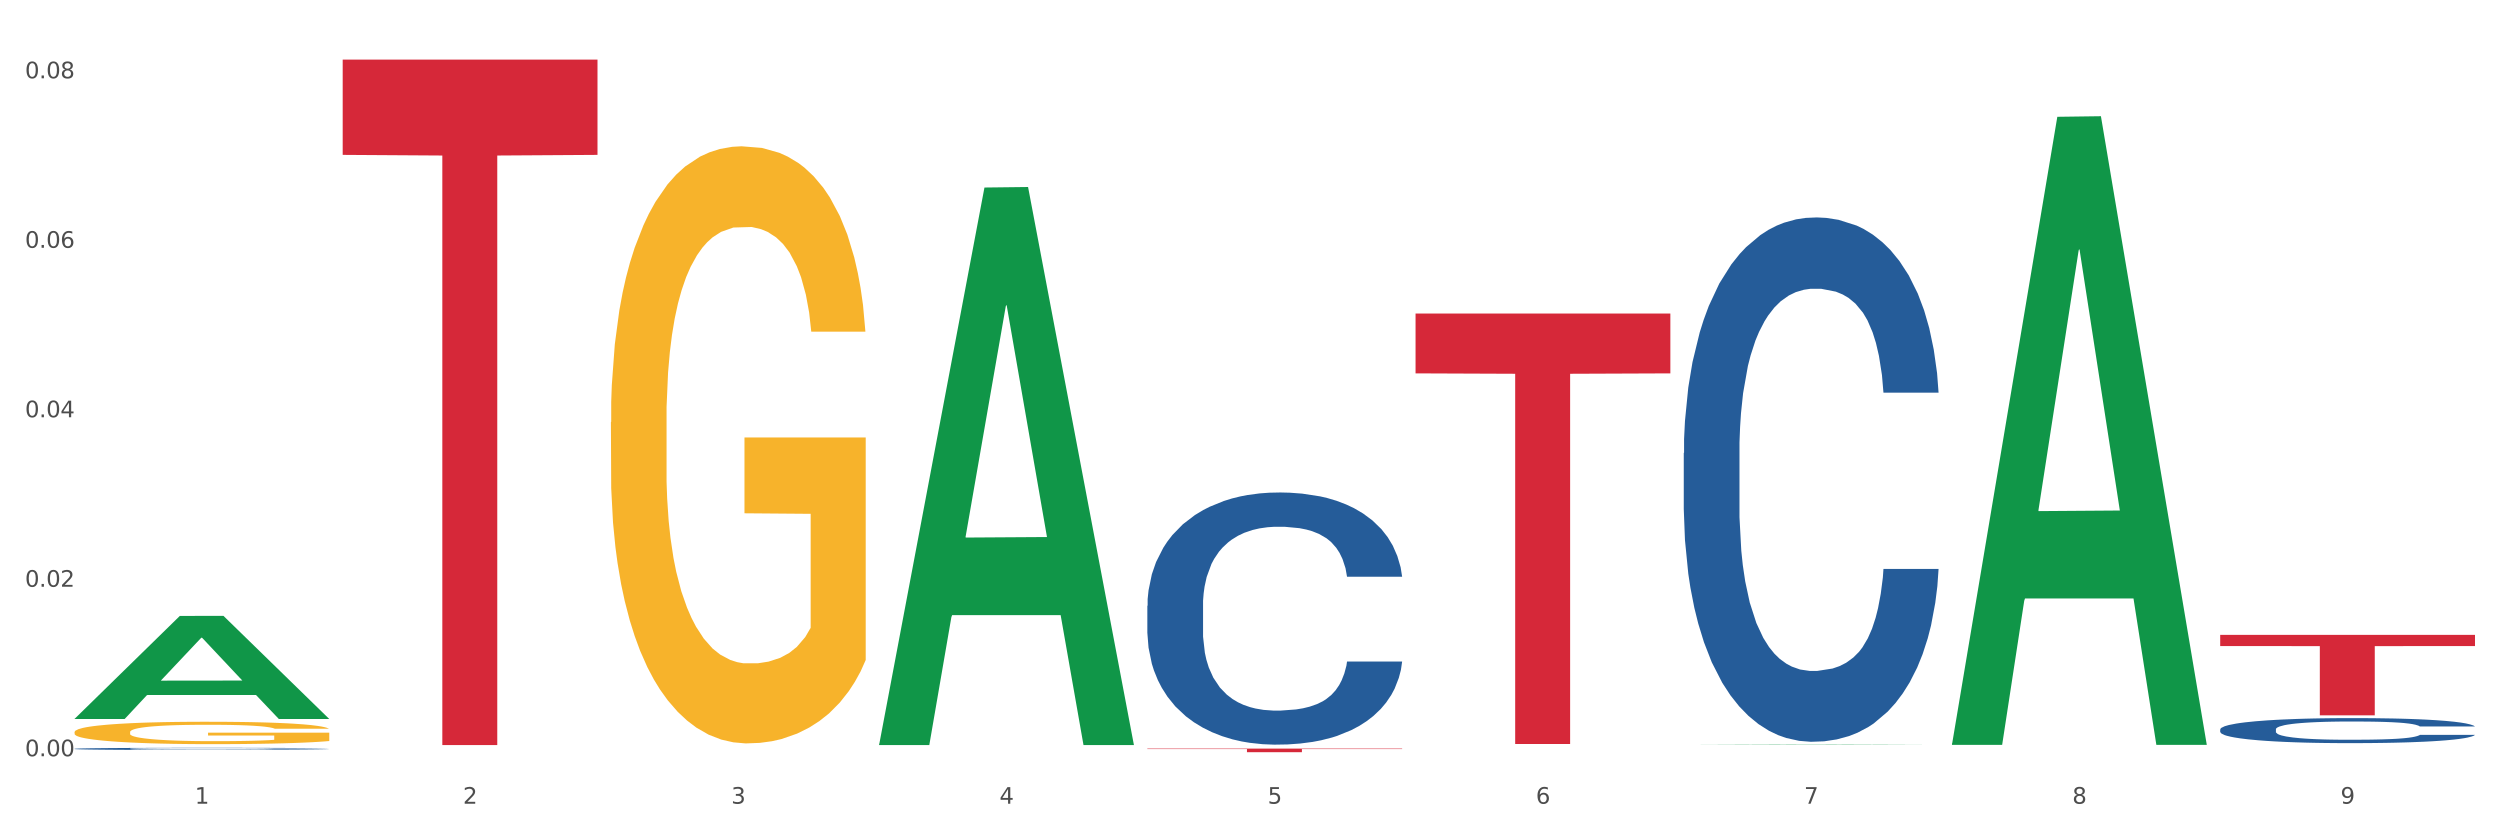
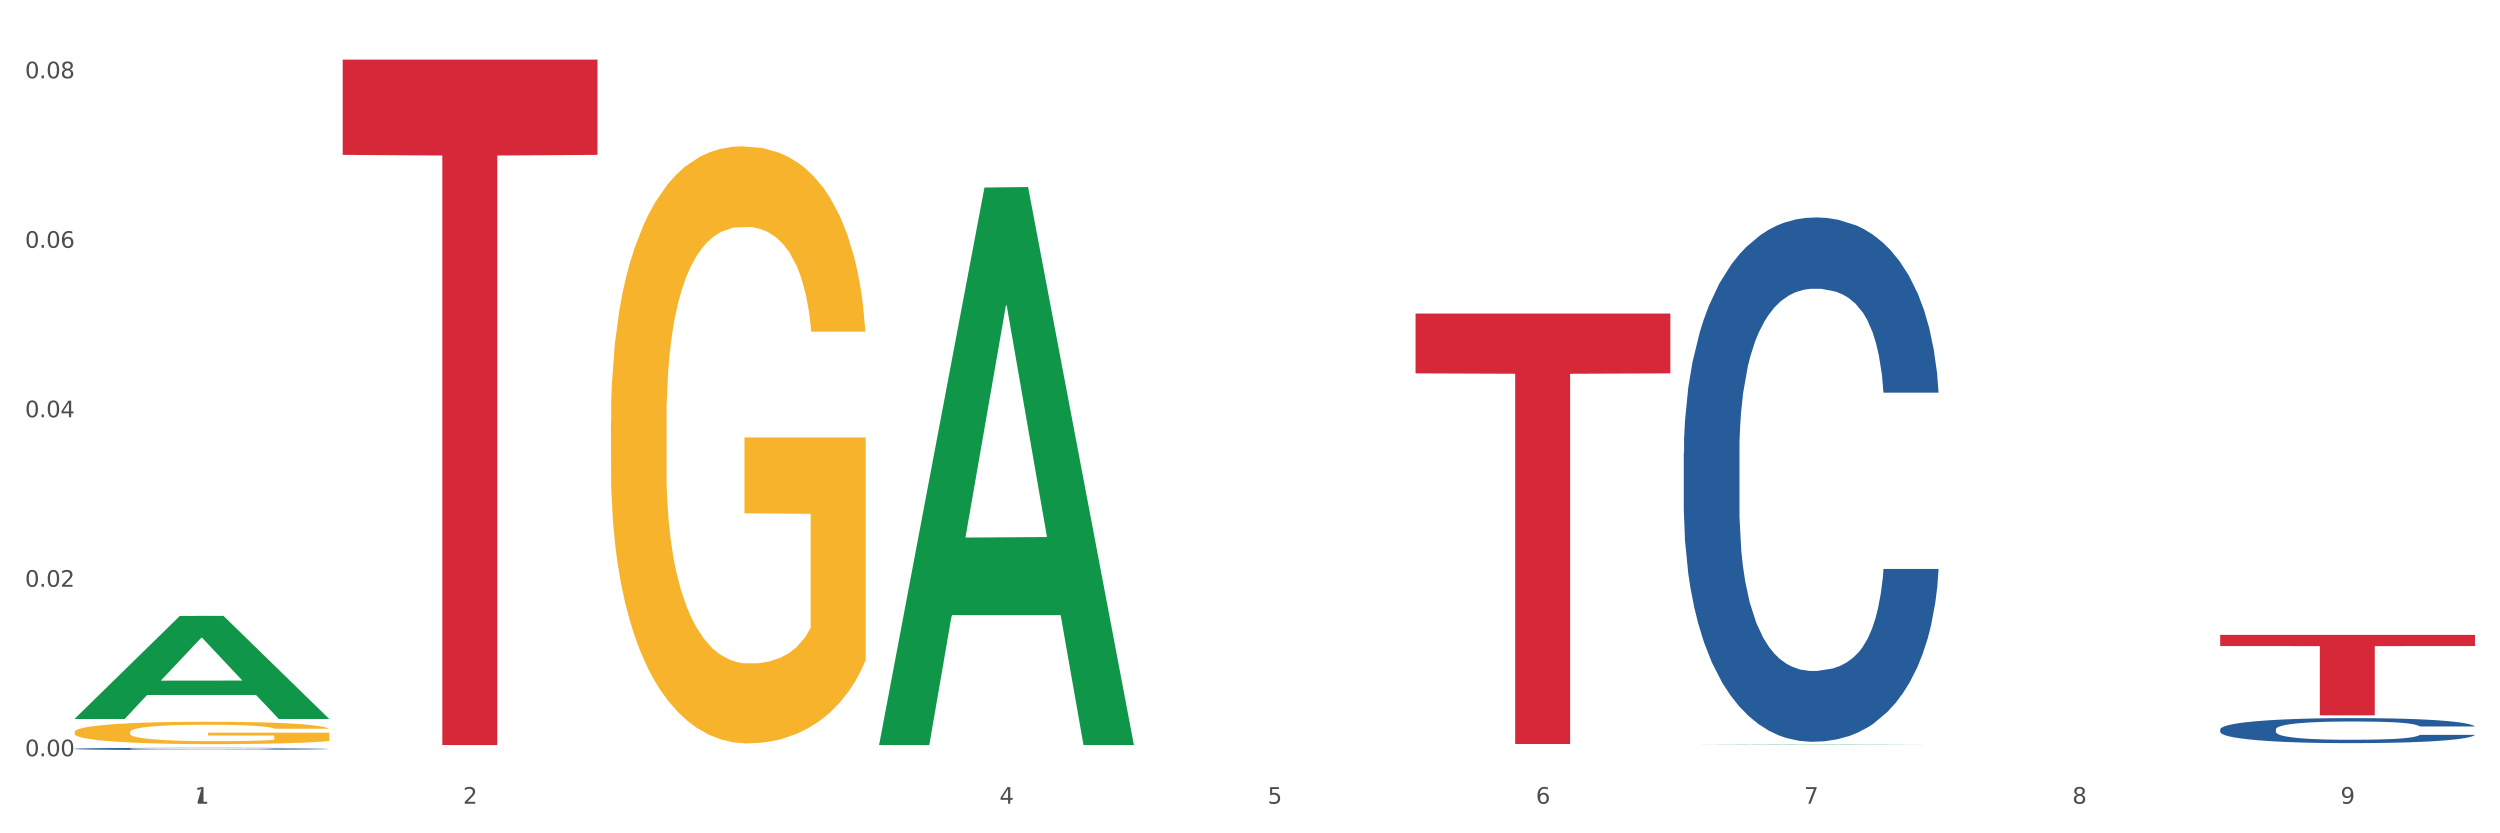
<svg xmlns="http://www.w3.org/2000/svg" xmlns:xlink="http://www.w3.org/1999/xlink" width="1080pt" height="360pt" viewBox="0 0 1080 360" version="1.1">
  <rect x="0" y="0" width="1080" height="360" fill="#333333" stroke="none" />
  <defs>
    <style type="text/css">*{stroke-linejoin: round; stroke-linecap: butt}</style>
  </defs>
  <g id="figure_1">
    <g id="patch_1">
      <path d="M 0 360  L 1080 360  L 1080 0  L 0 0  z " style="fill: #ffffff; stroke: #ffffff; stroke-linejoin: miter" />
    </g>
    <g id="axes_1">
      <g id="matplotlib.axis_1">
        <g id="xtick_1">
          <g id="text_1">
            <g style="fill: #4d4d4d" transform="translate(84.159 347.204) scale(0.096 -0.096)">
              <defs>
-                 <path id="DejaVuSans-31" d="M 794 531  L 1825 531  L 1825 4091  L 703 3866  L 703 4441  L 1819 4666  L 2450 4666  L 2450 531  L 3481 531  L 3481 0  L 794 0  L 794 531  z " transform="scale(0.016)" />
+                 <path id="DejaVuSans-31" d="M 794 531  L 1825 4091  L 703 3866  L 703 4441  L 1819 4666  L 2450 4666  L 2450 531  L 3481 531  L 3481 0  L 794 0  L 794 531  z " transform="scale(0.016)" />
              </defs>
              <use xlink:href="#DejaVuSans-31" />
            </g>
          </g>
        </g>
        <g id="xtick_2">
          <g id="text_2">
            <g style="fill: #4d4d4d" transform="translate(200.027 347.204) scale(0.096 -0.096)">
              <defs>
                <path id="DejaVuSans-32" d="M 1228 531  L 3431 531  L 3431 0  L 469 0  L 469 531  Q 828 903 1448 1529  Q 2069 2156 2228 2338  Q 2531 2678 2651 2914  Q 2772 3150 2772 3378  Q 2772 3750 2511 3984  Q 2250 4219 1831 4219  Q 1534 4219 1204 4116  Q 875 4013 500 3803  L 500 4441  Q 881 4594 1212 4672  Q 1544 4750 1819 4750  Q 2544 4750 2975 4387  Q 3406 4025 3406 3419  Q 3406 3131 3298 2873  Q 3191 2616 2906 2266  Q 2828 2175 2409 1742  Q 1991 1309 1228 531  z " transform="scale(0.016)" />
              </defs>
              <use xlink:href="#DejaVuSans-32" />
            </g>
          </g>
        </g>
        <g id="xtick_3">
          <g id="text_3">
            <g style="fill: #4d4d4d" transform="translate(315.896 347.204) scale(0.096 -0.096)">
              <defs>
-                 <path id="DejaVuSans-33" d="M 2597 2516  Q 3050 2419 3304 2112  Q 3559 1806 3559 1356  Q 3559 666 3084 287  Q 2609 -91 1734 -91  Q 1441 -91 1130 -33  Q 819 25 488 141  L 488 750  Q 750 597 1062 519  Q 1375 441 1716 441  Q 2309 441 2620 675  Q 2931 909 2931 1356  Q 2931 1769 2642 2001  Q 2353 2234 1838 2234  L 1294 2234  L 1294 2753  L 1863 2753  Q 2328 2753 2575 2939  Q 2822 3125 2822 3475  Q 2822 3834 2567 4026  Q 2313 4219 1838 4219  Q 1578 4219 1281 4162  Q 984 4106 628 3988  L 628 4550  Q 988 4650 1302 4700  Q 1616 4750 1894 4750  Q 2613 4750 3031 4423  Q 3450 4097 3450 3541  Q 3450 3153 3228 2886  Q 3006 2619 2597 2516  z " transform="scale(0.016)" />
-               </defs>
+                 </defs>
              <use xlink:href="#DejaVuSans-33" />
            </g>
          </g>
        </g>
        <g id="xtick_4">
          <g id="text_4">
            <g style="fill: #4d4d4d" transform="translate(431.765 347.204) scale(0.096 -0.096)">
              <defs>
                <path id="DejaVuSans-34" d="M 2419 4116  L 825 1625  L 2419 1625  L 2419 4116  z M 2253 4666  L 3047 4666  L 3047 1625  L 3713 1625  L 3713 1100  L 3047 1100  L 3047 0  L 2419 0  L 2419 1100  L 313 1100  L 313 1709  L 2253 4666  z " transform="scale(0.016)" />
              </defs>
              <use xlink:href="#DejaVuSans-34" />
            </g>
          </g>
        </g>
        <g id="xtick_5">
          <g id="text_5">
            <g style="fill: #4d4d4d" transform="translate(547.634 347.204) scale(0.096 -0.096)">
              <defs>
                <path id="DejaVuSans-35" d="M 691 4666  L 3169 4666  L 3169 4134  L 1269 4134  L 1269 2991  Q 1406 3038 1543 3061  Q 1681 3084 1819 3084  Q 2600 3084 3056 2656  Q 3513 2228 3513 1497  Q 3513 744 3044 326  Q 2575 -91 1722 -91  Q 1428 -91 1123 -41  Q 819 9 494 109  L 494 744  Q 775 591 1075 516  Q 1375 441 1709 441  Q 2250 441 2565 725  Q 2881 1009 2881 1497  Q 2881 1984 2565 2268  Q 2250 2553 1709 2553  Q 1456 2553 1204 2497  Q 953 2441 691 2322  L 691 4666  z " transform="scale(0.016)" />
              </defs>
              <use xlink:href="#DejaVuSans-35" />
            </g>
          </g>
        </g>
        <g id="xtick_6">
          <g id="text_6">
            <g style="fill: #4d4d4d" transform="translate(663.502 347.204) scale(0.096 -0.096)">
              <defs>
                <path id="DejaVuSans-36" d="M 2113 2584  Q 1688 2584 1439 2293  Q 1191 2003 1191 1497  Q 1191 994 1439 701  Q 1688 409 2113 409  Q 2538 409 2786 701  Q 3034 994 3034 1497  Q 3034 2003 2786 2293  Q 2538 2584 2113 2584  z M 3366 4563  L 3366 3988  Q 3128 4100 2886 4159  Q 2644 4219 2406 4219  Q 1781 4219 1451 3797  Q 1122 3375 1075 2522  Q 1259 2794 1537 2939  Q 1816 3084 2150 3084  Q 2853 3084 3261 2657  Q 3669 2231 3669 1497  Q 3669 778 3244 343  Q 2819 -91 2113 -91  Q 1303 -91 875 529  Q 447 1150 447 2328  Q 447 3434 972 4092  Q 1497 4750 2381 4750  Q 2619 4750 2861 4703  Q 3103 4656 3366 4563  z " transform="scale(0.016)" />
              </defs>
              <use xlink:href="#DejaVuSans-36" />
            </g>
          </g>
        </g>
        <g id="xtick_7">
          <g id="text_7">
            <g style="fill: #4d4d4d" transform="translate(779.371 347.204) scale(0.096 -0.096)">
              <defs>
                <path id="DejaVuSans-37" d="M 525 4666  L 3525 4666  L 3525 4397  L 1831 0  L 1172 0  L 2766 4134  L 525 4134  L 525 4666  z " transform="scale(0.016)" />
              </defs>
              <use xlink:href="#DejaVuSans-37" />
            </g>
          </g>
        </g>
        <g id="xtick_8">
          <g id="text_8">
            <g style="fill: #4d4d4d" transform="translate(895.24 347.204) scale(0.096 -0.096)">
              <defs>
                <path id="DejaVuSans-38" d="M 2034 2216  Q 1584 2216 1326 1975  Q 1069 1734 1069 1313  Q 1069 891 1326 650  Q 1584 409 2034 409  Q 2484 409 2743 651  Q 3003 894 3003 1313  Q 3003 1734 2745 1975  Q 2488 2216 2034 2216  z M 1403 2484  Q 997 2584 770 2862  Q 544 3141 544 3541  Q 544 4100 942 4425  Q 1341 4750 2034 4750  Q 2731 4750 3128 4425  Q 3525 4100 3525 3541  Q 3525 3141 3298 2862  Q 3072 2584 2669 2484  Q 3125 2378 3379 2068  Q 3634 1759 3634 1313  Q 3634 634 3220 271  Q 2806 -91 2034 -91  Q 1263 -91 848 271  Q 434 634 434 1313  Q 434 1759 690 2068  Q 947 2378 1403 2484  z M 1172 3481  Q 1172 3119 1398 2916  Q 1625 2713 2034 2713  Q 2441 2713 2670 2916  Q 2900 3119 2900 3481  Q 2900 3844 2670 4047  Q 2441 4250 2034 4250  Q 1625 4250 1398 4047  Q 1172 3844 1172 3481  z " transform="scale(0.016)" />
              </defs>
              <use xlink:href="#DejaVuSans-38" />
            </g>
          </g>
        </g>
        <g id="xtick_9">
          <g id="text_9">
            <g style="fill: #4d4d4d" transform="translate(1011.108 347.204) scale(0.096 -0.096)">
              <defs>
                <path id="DejaVuSans-39" d="M 703 97  L 703 672  Q 941 559 1184 500  Q 1428 441 1663 441  Q 2288 441 2617 861  Q 2947 1281 2994 2138  Q 2813 1869 2534 1725  Q 2256 1581 1919 1581  Q 1219 1581 811 2004  Q 403 2428 403 3163  Q 403 3881 828 4315  Q 1253 4750 1959 4750  Q 2769 4750 3195 4129  Q 3622 3509 3622 2328  Q 3622 1225 3098 567  Q 2575 -91 1691 -91  Q 1453 -91 1209 -44  Q 966 3 703 97  z M 1959 2075  Q 2384 2075 2632 2365  Q 2881 2656 2881 3163  Q 2881 3666 2632 3958  Q 2384 4250 1959 4250  Q 1534 4250 1286 3958  Q 1038 3666 1038 3163  Q 1038 2656 1286 2365  Q 1534 2075 1959 2075  z " transform="scale(0.016)" />
              </defs>
              <use xlink:href="#DejaVuSans-39" />
            </g>
          </g>
        </g>
        <g id="xtick_10" />
        <g id="xtick_11" />
        <g id="xtick_12" />
        <g id="xtick_13" />
        <g id="xtick_14" />
        <g id="xtick_15" />
        <g id="xtick_16" />
        <g id="xtick_17" />
      </g>
      <g id="matplotlib.axis_2">
        <g id="ytick_1">
          <g id="text_10">
            <g style="fill: #4d4d4d" transform="translate(10.8 326.7) scale(0.096 -0.096)">
              <defs>
                <path id="DejaVuSans-30" d="M 2034 4250  Q 1547 4250 1301 3770  Q 1056 3291 1056 2328  Q 1056 1369 1301 889  Q 1547 409 2034 409  Q 2525 409 2770 889  Q 3016 1369 3016 2328  Q 3016 3291 2770 3770  Q 2525 4250 2034 4250  z M 2034 4750  Q 2819 4750 3233 4129  Q 3647 3509 3647 2328  Q 3647 1150 3233 529  Q 2819 -91 2034 -91  Q 1250 -91 836 529  Q 422 1150 422 2328  Q 422 3509 836 4129  Q 1250 4750 2034 4750  z " transform="scale(0.016)" />
                <path id="DejaVuSans-2e" d="M 684 794  L 1344 794  L 1344 0  L 684 0  L 684 794  z " transform="scale(0.016)" />
              </defs>
              <use xlink:href="#DejaVuSans-30" />
              <use xlink:href="#DejaVuSans-2e" transform="translate(63.623 0)" />
              <use xlink:href="#DejaVuSans-30" transform="translate(95.41 0)" />
              <use xlink:href="#DejaVuSans-30" transform="translate(159.033 0)" />
            </g>
          </g>
        </g>
        <g id="ytick_2">
          <g id="text_11">
            <g style="fill: #4d4d4d" transform="translate(10.8 253.481) scale(0.096 -0.096)">
              <use xlink:href="#DejaVuSans-30" />
              <use xlink:href="#DejaVuSans-2e" transform="translate(63.623 0)" />
              <use xlink:href="#DejaVuSans-30" transform="translate(95.41 0)" />
              <use xlink:href="#DejaVuSans-32" transform="translate(159.033 0)" />
            </g>
          </g>
        </g>
        <g id="ytick_3">
          <g id="text_12">
            <g style="fill: #4d4d4d" transform="translate(10.8 180.263) scale(0.096 -0.096)">
              <use xlink:href="#DejaVuSans-30" />
              <use xlink:href="#DejaVuSans-2e" transform="translate(63.623 0)" />
              <use xlink:href="#DejaVuSans-30" transform="translate(95.41 0)" />
              <use xlink:href="#DejaVuSans-34" transform="translate(159.033 0)" />
            </g>
          </g>
        </g>
        <g id="ytick_4">
          <g id="text_13">
            <g style="fill: #4d4d4d" transform="translate(10.8 107.045) scale(0.096 -0.096)">
              <use xlink:href="#DejaVuSans-30" />
              <use xlink:href="#DejaVuSans-2e" transform="translate(63.623 0)" />
              <use xlink:href="#DejaVuSans-30" transform="translate(95.41 0)" />
              <use xlink:href="#DejaVuSans-36" transform="translate(159.033 0)" />
            </g>
          </g>
        </g>
        <g id="ytick_5">
          <g id="text_14">
            <g style="fill: #4d4d4d" transform="translate(10.8 33.826) scale(0.096 -0.096)">
              <use xlink:href="#DejaVuSans-30" />
              <use xlink:href="#DejaVuSans-2e" transform="translate(63.623 0)" />
              <use xlink:href="#DejaVuSans-30" transform="translate(95.41 0)" />
              <use xlink:href="#DejaVuSans-38" transform="translate(159.033 0)" />
            </g>
          </g>
        </g>
        <g id="ytick_6" />
        <g id="ytick_7" />
        <g id="ytick_8" />
        <g id="ytick_9" />
      </g>
      <g id="PolyCollection_1">
        <path d="M 32.175 310.525  L 32.288 310.483  L 77.68 266.083  L 96.518 266.041  L 142.25 310.609  L 120.462 310.609  L 110.589 300.23  L 63.722 300.23  L 63.382 300.398  L 53.85 310.609  L 32.175 310.609  L 32.175 310.525  L 69.623 294.037  L 104.689 293.995  L 87.326 275.54  L 87.099 275.457  L 86.872 275.582  L 69.51 293.995  L 69.623 294.037  L 32.175 310.525  z " clip-path="url(#p250d34c890)" style="fill: #109648" />
        <path d="M 379.781 321.41  L 379.895 321.184  L 425.286 81.012  L 444.124 80.786  L 489.856 321.863  L 468.068 321.863  L 458.196 265.725  L 411.328 265.725  L 410.988 266.63  L 401.456 321.863  L 379.781 321.863  L 379.781 321.41  L 417.229 232.223  L 452.295 231.997  L 434.932 132.17  L 434.705 131.718  L 434.478 132.397  L 417.116 231.997  L 417.229 232.223  L 379.781 321.41  z " clip-path="url(#p250d34c890)" style="fill: #109648" />
        <path d="M 727.387 321.824  L 727.501 321.824  L 772.893 321.647  L 791.73 321.646  L 837.463 321.824  L 815.674 321.824  L 805.802 321.783  L 758.935 321.783  L 758.594 321.784  L 749.062 321.824  L 727.387 321.824  L 727.387 321.824  L 764.836 321.758  L 799.901 321.758  L 782.538 321.684  L 782.311 321.684  L 782.084 321.685  L 764.722 321.758  L 764.836 321.758  L 727.387 321.824  z " clip-path="url(#p250d34c890)" style="fill: #109648" />
-         <path d="M 843.256 321.268  L 843.369 321.013  L 888.761 50.456  L 907.599 50.201  L 953.331 321.778  L 931.543 321.778  L 921.67 258.537  L 874.803 258.537  L 874.463 259.557  L 864.931 321.778  L 843.256 321.778  L 843.256 321.268  L 880.704 220.797  L 915.77 220.542  L 898.407 108.086  L 898.18 107.576  L 897.953 108.341  L 880.591 220.542  L 880.704 220.797  L 843.256 321.268  z " clip-path="url(#p250d34c890)" style="fill: #109648" />
        <path d="M 32.175 316.27  L 32.305 316.261  L 32.305 315.943  L 32.565 315.669  L 33.864 315.006  L 35.814 314.458  L 37.243 314.166  L 38.673 313.928  L 40.362 313.689  L 42.442 313.442  L 46.211 313.079  L 48.55 312.894  L 51.409 312.699  L 56.607 312.416  L 60.376 312.257  L 64.275 312.125  L 70.643 311.966  L 74.802 311.895  L 79.22 311.842  L 84.548 311.807  L 88.577 311.798  L 97.414 311.824  L 104.952 311.904  L 108.591 311.966  L 113.269 312.072  L 115.739 312.142  L 119.767 312.284  L 123.926 312.469  L 126.785 312.629  L 131.074 312.929  L 134.323 313.229  L 137.312 313.601  L 138.871 313.857  L 140.041 314.096  L 141.081 314.37  L 142.12 314.803  L 118.728 314.803  L 117.818 314.493  L 116.388 314.202  L 114.309 313.919  L 112.49 313.742  L 109.371 313.521  L 106.512 313.38  L 103.522 313.274  L 99.884 313.185  L 97.025 313.141  L 92.996 313.106  L 85.068 313.115  L 79.74 313.185  L 76.101 313.274  L 73.762 313.353  L 71.683 313.442  L 69.343 313.565  L 66.614 313.751  L 64.665 313.919  L 62.715 314.131  L 61.156 314.343  L 59.726 314.59  L 58.557 314.856  L 57.647 315.13  L 56.867 315.465  L 56.217 316.022  L 56.217 317.233  L 56.477 317.507  L 57.127 317.869  L 57.907 318.143  L 59.206 318.47  L 60.376 318.691  L 62.585 319.009  L 65.055 319.274  L 67.004 319.442  L 68.953 319.584  L 72.332 319.778  L 76.101 319.937  L 79.35 320.034  L 83.769 320.123  L 86.758 320.158  L 89.357 320.176  L 95.725 320.176  L 100.274 320.149  L 105.342 320.087  L 109.241 320.008  L 112.49 319.911  L 116.129 319.752  L 118.468 319.601  L 118.468 317.754  L 89.877 317.746  L 89.877 316.517  L 142.25 316.517  L 142.25 320.123  L 140.041 320.308  L 137.572 320.476  L 134.973 320.627  L 131.074 320.812  L 126.395 320.989  L 122.237 321.113  L 117.818 321.219  L 112.62 321.316  L 105.862 321.404  L 101.703 321.44  L 96.505 321.466  L 90.397 321.475  L 85.068 321.457  L 79.87 321.413  L 74.412 321.334  L 69.083 321.219  L 65.055 321.104  L 61.026 320.962  L 56.737 320.777  L 53.358 320.6  L 50.759 320.441  L 47.9 320.238  L 44.781 319.973  L 42.442 319.734  L 40.362 319.487  L 38.153 319.168  L 36.594 318.894  L 35.034 318.55  L 34.124 318.293  L 33.085 317.896  L 32.305 317.339  L 32.175 316.27  z " clip-path="url(#p250d34c890)" style="fill: #f7b32b" />
        <path d="M 727.387 195.711  L 727.517 195.504  L 727.517 189.711  L 727.908 181.85  L 729.339 167.368  L 731.161 156.404  L 734.283 143.578  L 735.975 138.199  L 738.187 132.199  L 742.741 122.476  L 747.945 114.201  L 751.588 109.65  L 754.321 106.754  L 760.436 101.582  L 763.949 99.306  L 767.592 97.444  L 770.715 96.203  L 775.919 94.755  L 780.083 94.134  L 784.897 93.927  L 788.931 94.134  L 794.265 94.962  L 802.072 97.444  L 805.065 98.892  L 809.098 101.375  L 813.262 104.685  L 816.645 107.995  L 820.548 112.753  L 824.581 118.959  L 828.485 126.821  L 831.217 134.061  L 833.429 141.716  L 835.381 151.025  L 836.812 161.162  L 837.463 169.644  L 813.652 169.644  L 813.001 161.99  L 811.7 153.715  L 810.399 148.129  L 808.968 143.578  L 806.756 138.406  L 804.804 135.096  L 801.551 131.165  L 798.559 128.682  L 796.087 127.234  L 793.094 125.993  L 786.719 124.752  L 782.165 124.752  L 779.302 125.166  L 775.789 126.2  L 772.797 127.648  L 769.284 130.131  L 766.551 132.82  L 763.819 136.337  L 762.257 138.819  L 759.915 143.371  L 758.354 147.095  L 756.272 153.508  L 755.101 158.059  L 753.019 169.851  L 752.109 178.54  L 751.718 184.539  L 751.458 191.159  L 751.458 223.432  L 752.239 237.913  L 752.889 244.12  L 753.93 251.154  L 755.882 260.256  L 758.744 269.152  L 761.737 275.565  L 764.209 279.496  L 766.551 282.392  L 768.893 284.668  L 771.756 286.736  L 774.098 287.978  L 777.611 289.219  L 781.774 289.839  L 785.027 289.839  L 791.663 288.805  L 794.656 287.771  L 797.518 286.323  L 800.641 284.047  L 803.113 281.564  L 804.544 279.703  L 806.886 275.772  L 808.708 271.634  L 810.269 266.876  L 811.31 262.739  L 812.481 256.532  L 813.392 249.499  L 813.652 245.775  L 837.463 245.775  L 836.942 253.222  L 836.031 260.463  L 834.21 270.186  L 832.779 275.772  L 830.567 282.599  L 828.225 288.391  L 824.972 294.805  L 821.979 299.563  L 818.856 303.7  L 815.474 307.424  L 809.358 312.596  L 807.146 314.044  L 802.462 316.527  L 798.819 317.975  L 793.485 319.423  L 788.02 320.25  L 782.295 320.457  L 777.22 320.043  L 771.626 318.802  L 768.113 317.561  L 764.209 315.699  L 759.655 312.803  L 755.362 309.286  L 751.328 305.148  L 747.555 300.39  L 744.042 295.011  L 739.488 286.116  L 736.105 277.427  L 733.633 269.359  L 731.941 262.532  L 730.25 253.843  L 729.339 247.844  L 727.908 233.362  L 727.387 219.915  L 727.387 195.711  z " clip-path="url(#p250d34c890)" style="fill: #255c99" />
-         <path d="M 495.65 261.699  L 495.78 261.6  L 495.78 258.814  L 496.17 255.033  L 497.602 248.069  L 499.423 242.795  L 502.546 236.627  L 504.237 234.04  L 506.449 231.154  L 511.003 226.478  L 516.208 222.498  L 519.851 220.309  L 522.583 218.916  L 528.698 216.429  L 532.212 215.335  L 535.855 214.439  L 538.977 213.842  L 544.182 213.146  L 548.345 212.847  L 553.16 212.748  L 557.193 212.847  L 562.528 213.245  L 570.335 214.439  L 573.327 215.136  L 577.361 216.33  L 581.524 217.921  L 584.907 219.513  L 588.81 221.802  L 592.844 224.787  L 596.747 228.567  L 599.48 232.05  L 601.692 235.731  L 603.643 240.208  L 605.075 245.084  L 605.725 249.163  L 581.915 249.163  L 581.264 245.482  L 579.963 241.502  L 578.662 238.815  L 577.23 236.627  L 575.019 234.139  L 573.067 232.547  L 569.814 230.657  L 566.821 229.463  L 564.349 228.766  L 561.357 228.169  L 554.981 227.573  L 550.427 227.573  L 547.565 227.771  L 544.052 228.269  L 541.059 228.965  L 537.546 230.159  L 534.814 231.453  L 532.081 233.144  L 530.52 234.338  L 528.178 236.527  L 526.617 238.318  L 524.535 241.402  L 523.364 243.591  L 521.282 249.263  L 520.371 253.441  L 519.981 256.327  L 519.721 259.511  L 519.721 275.032  L 520.501 281.997  L 521.152 284.981  L 522.193 288.364  L 524.145 292.742  L 527.007 297.02  L 530 300.105  L 532.472 301.995  L 534.814 303.388  L 537.156 304.482  L 540.018 305.477  L 542.36 306.074  L 545.873 306.671  L 550.037 306.97  L 553.29 306.97  L 559.925 306.472  L 562.918 305.975  L 565.781 305.278  L 568.903 304.184  L 571.375 302.99  L 572.807 302.095  L 575.149 300.204  L 576.97 298.214  L 578.532 295.926  L 579.573 293.936  L 580.744 290.951  L 581.654 287.568  L 581.915 285.777  L 605.725 285.777  L 605.205 289.359  L 604.294 292.842  L 602.472 297.518  L 601.041 300.204  L 598.829 303.488  L 596.487 306.273  L 593.234 309.358  L 590.242 311.646  L 587.119 313.636  L 583.736 315.427  L 577.621 317.914  L 575.409 318.611  L 570.725 319.805  L 567.082 320.501  L 561.747 321.198  L 556.282 321.596  L 550.557 321.695  L 545.483 321.496  L 539.888 320.899  L 536.375 320.302  L 532.472 319.407  L 527.918 318.014  L 523.624 316.322  L 519.591 314.333  L 515.817 312.044  L 512.304 309.457  L 507.75 305.179  L 504.367 301  L 501.895 297.12  L 500.204 293.836  L 498.512 289.658  L 497.602 286.772  L 496.17 279.808  L 495.65 273.34  L 495.65 261.699  z " clip-path="url(#p250d34c890)" style="fill: #255c99" />
        <path d="M 32.175 323.48  L 32.305 323.48  L 32.305 323.455  L 32.695 323.422  L 34.127 323.361  L 35.948 323.315  L 39.071 323.261  L 40.762 323.239  L 42.974 323.213  L 47.528 323.172  L 52.733 323.138  L 56.376 323.118  L 59.108 323.106  L 65.224 323.085  L 68.737 323.075  L 72.38 323.067  L 75.503 323.062  L 80.707 323.056  L 84.871 323.053  L 89.685 323.052  L 93.718 323.053  L 99.053 323.057  L 106.86 323.067  L 109.852 323.073  L 113.886 323.084  L 118.049 323.098  L 121.432 323.112  L 125.336 323.132  L 129.369 323.158  L 133.273 323.191  L 136.005 323.221  L 138.217 323.253  L 140.168 323.292  L 141.6 323.335  L 142.25 323.371  L 118.44 323.371  L 117.789 323.339  L 116.488 323.304  L 115.187 323.28  L 113.756 323.261  L 111.544 323.239  L 109.592 323.225  L 106.339 323.209  L 103.347 323.199  L 100.874 323.192  L 97.882 323.187  L 91.506 323.182  L 86.952 323.182  L 84.09 323.184  L 80.577 323.188  L 77.584 323.194  L 74.071 323.205  L 71.339 323.216  L 68.607 323.231  L 67.045 323.241  L 64.703 323.26  L 63.142 323.276  L 61.06 323.303  L 59.889 323.322  L 57.807 323.372  L 56.896 323.408  L 56.506 323.433  L 56.246 323.461  L 56.246 323.597  L 57.027 323.658  L 57.677 323.684  L 58.718 323.714  L 60.67 323.752  L 63.532 323.789  L 66.525 323.816  L 68.997 323.833  L 71.339 323.845  L 73.681 323.855  L 76.543 323.863  L 78.885 323.869  L 82.398 323.874  L 86.562 323.876  L 89.815 323.876  L 96.451 323.872  L 99.443 323.868  L 102.306 323.862  L 105.428 323.852  L 107.901 323.842  L 109.332 323.834  L 111.674 323.817  L 113.495 323.8  L 115.057 323.78  L 116.098 323.762  L 117.269 323.736  L 118.179 323.707  L 118.44 323.691  L 142.25 323.691  L 141.73 323.722  L 140.819 323.753  L 138.997 323.794  L 137.566 323.817  L 135.354 323.846  L 133.012 323.87  L 129.759 323.897  L 126.767 323.917  L 123.644 323.935  L 120.261 323.95  L 114.146 323.972  L 111.934 323.978  L 107.25 323.989  L 103.607 323.995  L 98.272 324.001  L 92.807 324.004  L 87.083 324.005  L 82.008 324.003  L 76.413 323.998  L 72.9 323.993  L 68.997 323.985  L 64.443 323.973  L 60.149 323.958  L 56.116 323.941  L 52.342 323.921  L 48.829 323.898  L 44.275 323.861  L 40.893 323.824  L 38.42 323.79  L 36.729 323.761  L 35.037 323.725  L 34.127 323.7  L 32.695 323.639  L 32.175 323.582  L 32.175 323.48  z " clip-path="url(#p250d34c890)" style="fill: #255c99" />
        <path d="M 263.912 182.398  L 264.042 182.162  L 264.042 173.681  L 264.302 166.378  L 265.602 148.709  L 267.551 134.103  L 268.981 126.329  L 270.41 119.968  L 272.1 113.607  L 274.179 107.011  L 277.948 97.352  L 280.287 92.404  L 283.146 87.222  L 288.345 79.683  L 292.114 75.442  L 296.012 71.909  L 302.38 67.668  L 306.539 65.783  L 310.958 64.37  L 316.286 63.427  L 320.315 63.192  L 329.152 63.899  L 336.689 66.019  L 340.328 67.668  L 345.007 70.495  L 347.476 72.38  L 351.505 76.149  L 355.663 81.096  L 358.523 85.337  L 362.811 93.347  L 366.06 101.357  L 369.049 111.251  L 370.609 118.083  L 371.778 124.444  L 372.818 131.747  L 373.858 143.291  L 350.465 143.291  L 349.555 135.045  L 348.126 127.271  L 346.047 119.732  L 344.227 115.021  L 341.108 109.131  L 338.249 105.362  L 335.26 102.535  L 331.621 100.179  L 328.762 99.001  L 324.733 98.058  L 316.806 98.294  L 311.477 100.179  L 307.839 102.535  L 305.499 104.655  L 303.42 107.011  L 301.081 110.309  L 298.352 115.256  L 296.402 119.732  L 294.453 125.386  L 292.893 131.04  L 291.464 137.637  L 290.294 144.704  L 289.384 152.007  L 288.605 160.96  L 287.955 175.802  L 287.955 208.077  L 288.215 215.38  L 288.865 225.039  L 289.644 232.342  L 290.944 241.059  L 292.114 246.948  L 294.323 255.429  L 296.792 262.497  L 298.741 266.973  L 300.691 270.742  L 304.07 275.925  L 307.839 280.166  L 311.088 282.757  L 315.506 285.113  L 318.495 286.055  L 321.094 286.527  L 327.462 286.527  L 332.011 285.82  L 337.079 284.171  L 340.978 282.05  L 344.227 279.459  L 347.866 275.218  L 350.205 271.214  L 350.205 221.976  L 321.614 221.741  L 321.614 188.994  L 373.988 188.994  L 373.988 285.113  L 371.778 290.06  L 369.309 294.536  L 366.71 298.541  L 362.811 303.489  L 358.133 308.2  L 353.974 311.499  L 349.555 314.326  L 344.357 316.917  L 337.599 319.273  L 333.44 320.215  L 328.242 320.922  L 322.134 321.158  L 316.806 320.686  L 311.607 319.508  L 306.149 317.388  L 300.821 314.326  L 296.792 311.263  L 292.763 307.494  L 288.475 302.546  L 285.096 297.835  L 282.497 293.594  L 279.637 288.176  L 276.518 281.108  L 274.179 274.747  L 272.1 268.151  L 269.891 259.67  L 268.331 252.367  L 266.772 243.179  L 265.862 236.347  L 264.822 225.746  L 264.042 210.904  L 263.912 182.398  z " clip-path="url(#p250d34c890)" style="fill: #f7b32b" />
        <path d="M 959.125 315.081  L 959.255 315.071  L 959.255 314.794  L 959.645 314.419  L 961.076 313.727  L 962.898 313.204  L 966.021 312.591  L 967.712 312.334  L 969.924 312.048  L 974.478 311.584  L 979.683 311.189  L 983.326 310.971  L 986.058 310.833  L 992.173 310.586  L 995.686 310.477  L 999.33 310.389  L 1002.452 310.329  L 1007.657 310.26  L 1011.82 310.23  L 1016.635 310.221  L 1020.668 310.23  L 1026.003 310.27  L 1033.809 310.389  L 1036.802 310.458  L 1040.835 310.576  L 1044.999 310.734  L 1048.382 310.892  L 1052.285 311.119  L 1056.319 311.416  L 1060.222 311.791  L 1062.955 312.137  L 1065.167 312.502  L 1067.118 312.947  L 1068.549 313.431  L 1069.2 313.836  L 1045.389 313.836  L 1044.739 313.47  L 1043.438 313.075  L 1042.137 312.809  L 1040.705 312.591  L 1038.493 312.344  L 1036.542 312.186  L 1033.289 311.999  L 1030.296 311.88  L 1027.824 311.811  L 1024.832 311.752  L 1018.456 311.692  L 1013.902 311.692  L 1011.04 311.712  L 1007.527 311.762  L 1004.534 311.831  L 1001.021 311.949  L 998.289 312.078  L 995.556 312.246  L 993.995 312.364  L 991.653 312.581  L 990.092 312.759  L 988.01 313.065  L 986.839 313.283  L 984.757 313.846  L 983.846 314.261  L 983.456 314.547  L 983.196 314.863  L 983.196 316.404  L 983.976 317.096  L 984.627 317.392  L 985.668 317.728  L 987.619 318.163  L 990.482 318.587  L 993.474 318.894  L 995.947 319.081  L 998.289 319.219  L 1000.631 319.328  L 1003.493 319.427  L 1005.835 319.486  L 1009.348 319.545  L 1013.512 319.575  L 1016.765 319.575  L 1023.4 319.526  L 1026.393 319.476  L 1029.255 319.407  L 1032.378 319.299  L 1034.85 319.18  L 1036.282 319.091  L 1038.624 318.903  L 1040.445 318.706  L 1042.006 318.479  L 1043.047 318.281  L 1044.218 317.985  L 1045.129 317.649  L 1045.389 317.471  L 1069.2 317.471  L 1068.68 317.827  L 1067.769 318.172  L 1065.947 318.637  L 1064.516 318.903  L 1062.304 319.229  L 1059.962 319.506  L 1056.709 319.812  L 1053.717 320.039  L 1050.594 320.237  L 1047.211 320.415  L 1041.096 320.662  L 1038.884 320.731  L 1034.2 320.849  L 1030.557 320.919  L 1025.222 320.988  L 1019.757 321.027  L 1014.032 321.037  L 1008.958 321.017  L 1003.363 320.958  L 999.85 320.899  L 995.947 320.81  L 991.393 320.672  L 987.099 320.504  L 983.065 320.306  L 979.292 320.079  L 975.779 319.822  L 971.225 319.397  L 967.842 318.982  L 965.37 318.597  L 963.679 318.271  L 961.987 317.856  L 961.076 317.57  L 959.645 316.878  L 959.125 316.236  L 959.125 315.081  z " clip-path="url(#p250d34c890)" style="fill: #255c99" />
        <path d="M 959.125 274.26  L 1069.2 274.26  L 1069.2 279.092  L 1025.9 279.125  L 1025.9 309.031  L 1002.164 309.031  L 1002.164 279.125  L 959.125 279.092  L 959.125 274.293  L 959.125 274.26  z " clip-path="url(#p250d34c890)" style="fill: #d62839" />
        <path d="M 611.519 135.457  L 721.594 135.457  L 721.594 161.297  L 678.294 161.471  L 678.294 321.401  L 654.557 321.401  L 654.557 161.471  L 611.519 161.297  L 611.519 135.631  L 611.519 135.457  z " clip-path="url(#p250d34c890)" style="fill: #d62839" />
-         <path d="M 495.65 323.391  L 605.725 323.391  L 605.725 323.607  L 562.425 323.609  L 562.425 324.95  L 538.689 324.95  L 538.689 323.609  L 495.65 323.607  L 495.65 323.392  L 495.65 323.391  z " clip-path="url(#p250d34c890)" style="fill: #d62839" />
        <path d="M 148.044 25.759  L 258.119 25.759  L 258.119 66.908  L 214.819 67.186  L 214.819 321.859  L 191.083 321.859  L 191.083 67.186  L 148.044 66.908  L 148.044 26.038  L 148.044 25.759  z " clip-path="url(#p250d34c890)" style="fill: #d62839" />
      </g>
    </g>
  </g>
  <defs>
    <clipPath id="p250d34c890">
      <rect x="32.175" y="10.8" width="1037.025" height="329.109" />
    </clipPath>
  </defs>
</svg>